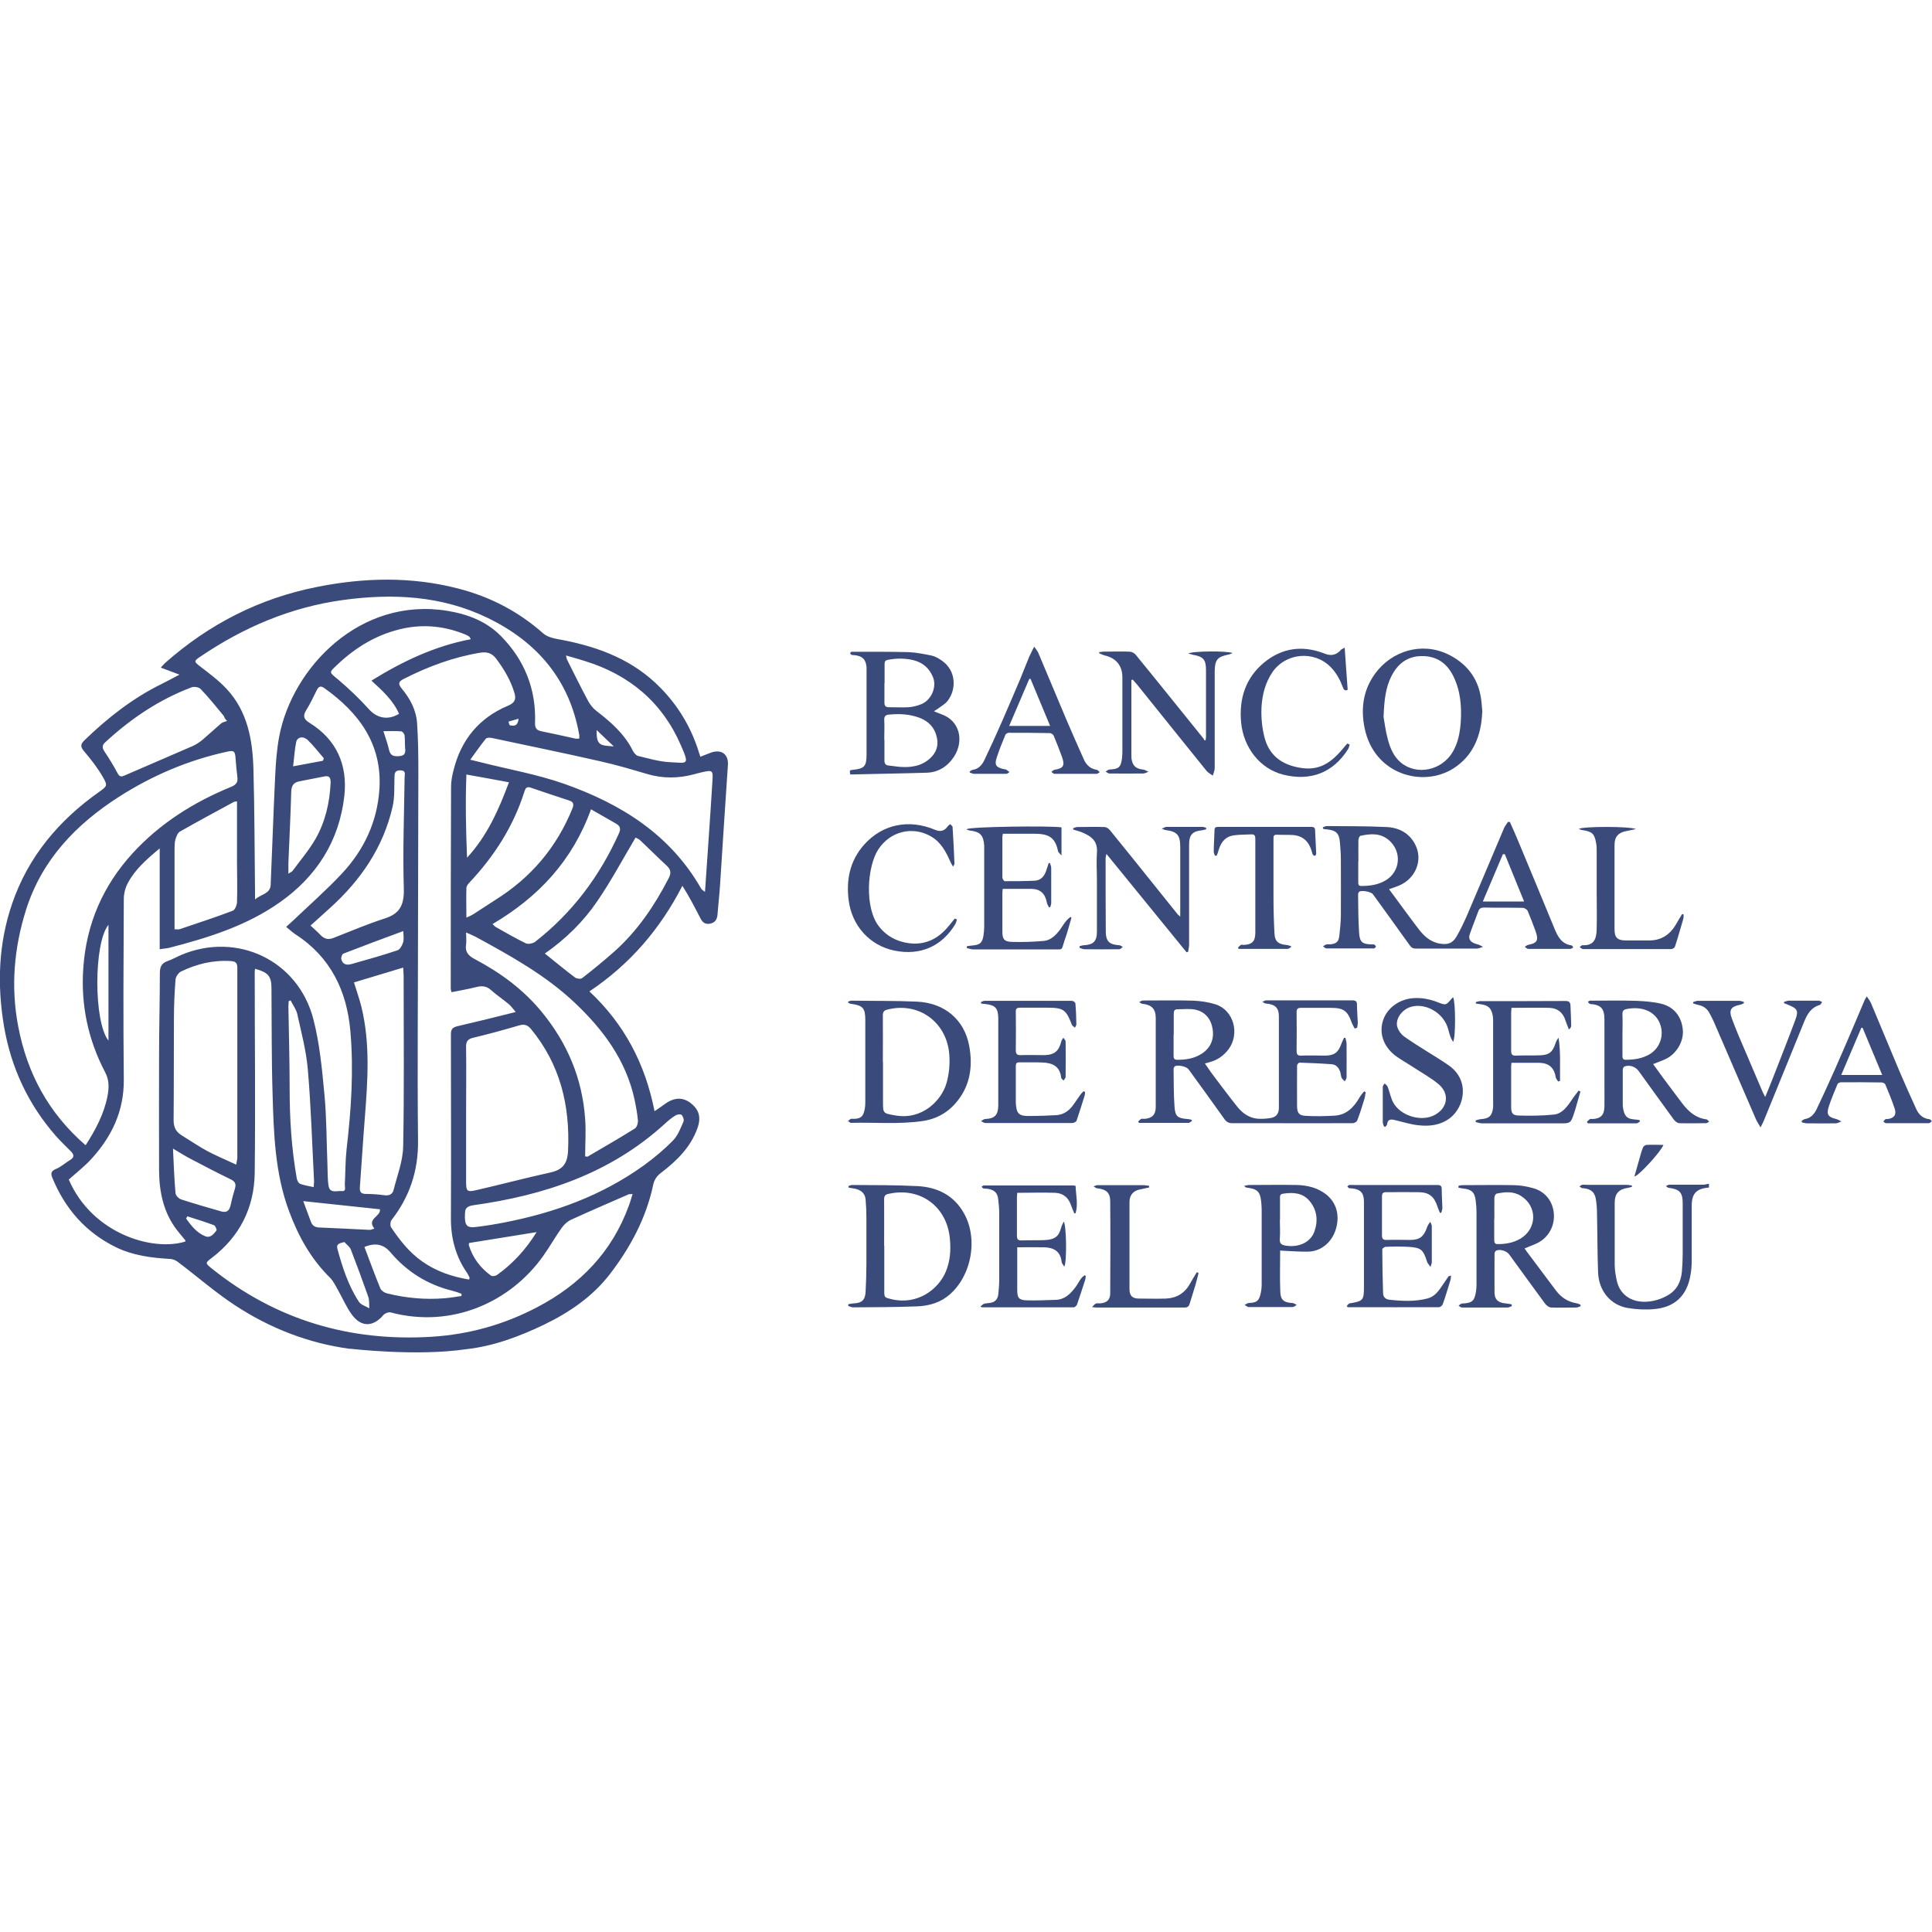
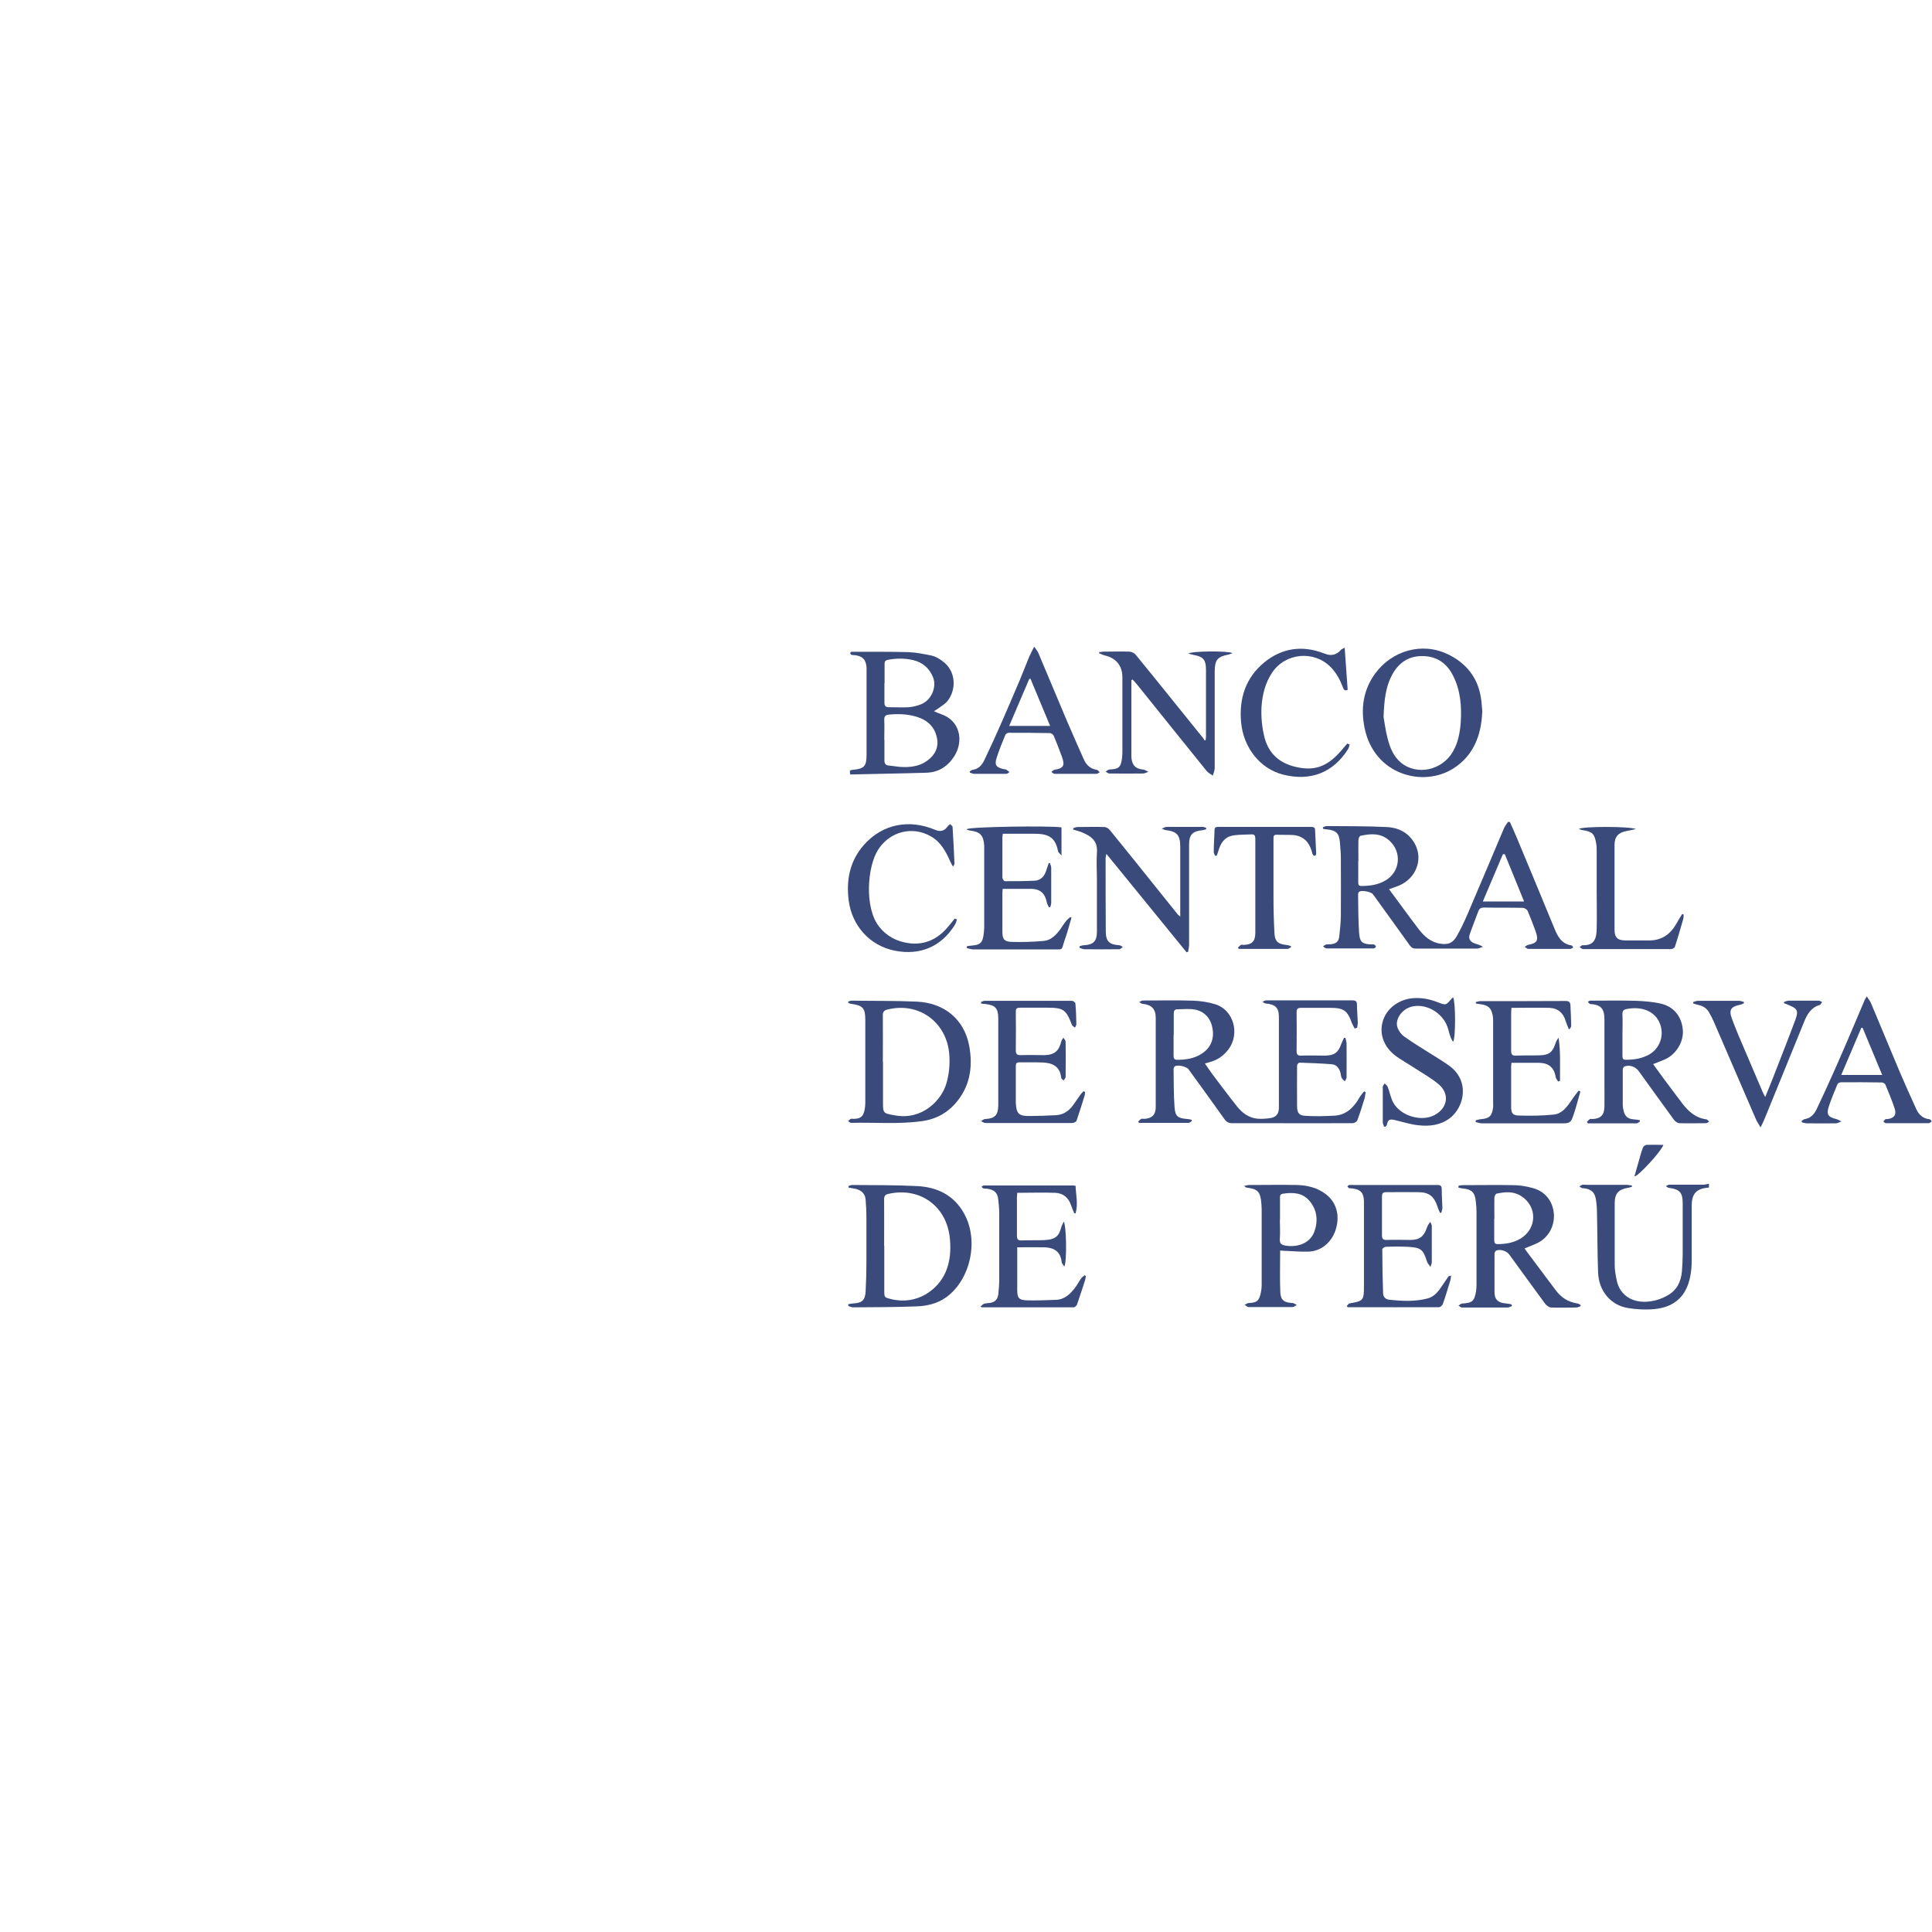
<svg xmlns="http://www.w3.org/2000/svg" width="100" height="100" viewBox="0 0 100 100" fill="none">
  <mask id="mask0_711_7817" style="mask-type:alpha" maskUnits="userSpaceOnUse" x="0" y="0" width="100" height="100">
    <rect width="100" height="100" fill="#D9D9D9" />
  </mask>
  <g mask="url(#mask0_711_7817)">
</g>
  <g clip-path="url(#clip0_711_7817)">
-     <path d="M18.127 69.818C15.966 69.529 13.978 68.752 12.161 67.561C11.13 66.883 10.189 66.056 9.199 65.312C9.092 65.229 8.945 65.172 8.814 65.163C7.832 65.105 6.874 64.99 5.974 64.543C4.419 63.774 3.364 62.551 2.709 60.963C2.611 60.723 2.652 60.608 2.906 60.5C3.167 60.393 3.388 60.186 3.634 60.037C3.855 59.905 3.838 59.764 3.675 59.599C3.421 59.343 3.159 59.095 2.914 58.822C1.465 57.176 0.573 55.267 0.205 53.109C-0.155 50.951 -0.081 48.818 0.639 46.742C1.473 44.328 3.045 42.468 5.107 41.005C5.549 40.69 5.59 40.674 5.311 40.194C5.041 39.731 4.706 39.301 4.354 38.888C4.158 38.657 4.158 38.524 4.37 38.318C5.573 37.152 6.883 36.127 8.388 35.391C8.658 35.258 8.912 35.118 9.289 34.919C8.912 34.779 8.642 34.68 8.323 34.556C8.413 34.456 8.47 34.382 8.544 34.316C10.827 32.298 13.438 30.967 16.408 30.38C18.847 29.892 21.293 29.835 23.716 30.463C25.36 30.885 26.834 31.645 28.118 32.786C28.372 33.01 28.797 33.067 29.149 33.133C31.056 33.506 32.807 34.184 34.19 35.606C35.14 36.573 35.802 37.706 36.195 39.004C36.212 39.045 36.228 39.095 36.252 39.169C36.449 39.095 36.637 39.012 36.825 38.946C37.357 38.772 37.717 39.053 37.676 39.607C37.537 41.649 37.406 43.683 37.275 45.725C37.243 46.271 37.177 46.809 37.136 47.354C37.112 47.602 37.005 47.759 36.752 47.809C36.482 47.859 36.351 47.726 36.244 47.511C35.958 46.957 35.672 46.404 35.32 45.849C34.166 48.098 32.595 49.917 30.508 51.315C32.325 53.018 33.397 55.068 33.879 57.516C34.1 57.367 34.256 57.259 34.403 57.152C34.886 56.796 35.328 56.78 35.737 57.086C36.187 57.433 36.302 57.83 36.097 58.4C35.745 59.384 35.025 60.087 34.223 60.699C33.994 60.872 33.863 61.062 33.806 61.343C33.438 63.055 32.636 64.552 31.58 65.932C30.672 67.115 29.477 67.925 28.167 68.561C26.891 69.173 25.557 69.678 24.125 69.835C21.555 70.215 18.127 69.81 18.127 69.81V69.818ZM8.274 43.907C7.595 44.469 7.005 44.99 6.629 45.684C6.49 45.932 6.408 46.246 6.408 46.536C6.392 49.645 6.375 52.753 6.408 55.87C6.424 57.516 5.778 58.847 4.706 60.012C4.354 60.393 3.945 60.707 3.56 61.054C4.771 63.857 7.897 64.791 9.591 64.262C9.591 64.237 9.599 64.204 9.591 64.196C9.452 64.022 9.297 63.849 9.158 63.667C8.454 62.749 8.241 61.682 8.233 60.566C8.225 58.607 8.233 56.647 8.233 54.688C8.233 53.249 8.274 51.811 8.274 50.372C8.274 50.041 8.364 49.851 8.675 49.744C8.92 49.661 9.158 49.52 9.395 49.421C12.284 48.214 15.434 49.711 16.22 52.753C16.547 54.018 16.67 55.349 16.793 56.656C16.907 57.855 16.899 59.07 16.948 60.285C16.965 60.649 16.948 61.013 17.005 61.368C17.063 61.79 17.439 61.625 17.685 61.649C17.938 61.682 17.84 61.443 17.848 61.302C17.881 60.699 17.873 60.087 17.938 59.492C18.176 57.458 18.315 55.416 18.135 53.373C17.955 51.29 17.112 49.537 15.295 48.363C15.131 48.255 14.984 48.115 14.812 47.974C14.943 47.859 15.033 47.776 15.123 47.693C15.982 46.875 16.866 46.098 17.676 45.238C18.838 44.006 19.534 42.526 19.64 40.823C19.779 38.508 18.577 36.887 16.784 35.614C16.588 35.473 16.49 35.539 16.392 35.73C16.22 36.077 16.056 36.432 15.851 36.755C15.663 37.061 15.721 37.226 16.023 37.416C17.423 38.276 17.996 39.599 17.824 41.186C17.562 43.526 16.392 45.362 14.477 46.709C12.75 47.925 10.778 48.537 8.765 49.057C8.626 49.09 8.47 49.099 8.266 49.132V43.931L8.274 43.907ZM23.372 51.356C23.347 51.265 23.331 51.224 23.331 51.174C23.331 47.685 23.331 44.204 23.347 40.715C23.347 40.426 23.405 40.136 23.478 39.855C23.871 38.284 24.796 37.16 26.285 36.532C26.637 36.383 26.735 36.209 26.621 35.845C26.424 35.2 26.089 34.638 25.688 34.101C25.451 33.787 25.189 33.729 24.837 33.787C23.446 34.018 22.145 34.506 20.892 35.143C20.614 35.283 20.606 35.407 20.786 35.63C21.22 36.151 21.539 36.738 21.588 37.425C21.645 38.268 21.654 39.111 21.654 39.955C21.654 42.509 21.637 45.064 21.637 47.619C21.637 51.43 21.596 55.242 21.637 59.053C21.654 60.599 21.203 61.947 20.262 63.154C20.197 63.237 20.189 63.435 20.238 63.518C20.68 64.179 21.171 64.808 21.834 65.279C22.578 65.808 23.396 66.081 24.28 66.23C24.297 66.172 24.313 66.147 24.305 66.131C24.272 66.056 24.231 65.974 24.19 65.907C23.593 65.056 23.339 64.113 23.339 63.08C23.356 59.897 23.339 56.714 23.339 53.53C23.339 53.241 23.454 53.167 23.707 53.109C24.673 52.886 25.639 52.646 26.694 52.381C26.531 52.191 26.441 52.059 26.326 51.968C26.032 51.72 25.704 51.505 25.418 51.248C25.18 51.033 24.943 51.017 24.649 51.091C24.231 51.199 23.806 51.265 23.372 51.356ZM4.444 59.26C4.951 58.466 5.385 57.656 5.565 56.73C5.647 56.3 5.655 55.903 5.442 55.498C4.55 53.803 4.174 51.984 4.313 50.074C4.477 47.809 5.328 45.849 6.858 44.171C8.29 42.608 10.033 41.517 11.973 40.723C12.235 40.616 12.325 40.475 12.284 40.203C12.243 39.888 12.218 39.574 12.194 39.268C12.169 38.871 12.112 38.822 11.727 38.913C9.73 39.351 7.873 40.145 6.154 41.244C3.937 42.666 2.169 44.502 1.351 47.081C0.729 49.049 0.549 51.067 0.942 53.125C1.408 55.573 2.521 57.615 4.419 59.268L4.444 59.26ZM13.2 50.149C13.192 50.223 13.184 50.273 13.184 50.322C13.184 53.787 13.225 57.243 13.184 60.707C13.159 62.509 12.415 63.998 10.966 65.105C10.622 65.37 10.614 65.37 10.942 65.643C14.28 68.322 18.102 69.454 22.357 69.19C24.288 69.066 26.089 68.561 27.807 67.66C30.033 66.494 31.67 64.808 32.545 62.418C32.619 62.228 32.668 62.03 32.742 61.806C32.619 61.806 32.578 61.806 32.545 61.815C31.547 62.253 30.541 62.683 29.55 63.138C29.37 63.22 29.19 63.386 29.076 63.551C28.74 64.022 28.454 64.527 28.118 65.006C26.416 67.404 23.388 68.768 20.23 67.933C20.115 67.9 19.927 67.974 19.845 68.065C19.321 68.685 18.699 68.71 18.216 68.049C17.93 67.66 17.742 67.214 17.505 66.792C17.374 66.561 17.259 66.312 17.079 66.131C16.097 65.163 15.442 63.989 14.968 62.708C14.231 60.74 14.166 58.665 14.108 56.598C14.051 54.787 14.068 52.968 14.051 51.149C14.051 50.529 13.879 50.331 13.216 50.149H13.2ZM13.2 46.552C13.536 46.271 13.994 46.263 14.01 45.792C14.092 43.948 14.149 42.096 14.239 40.244C14.272 39.533 14.321 38.814 14.452 38.119C15.123 34.572 18.626 30.868 23.176 31.62C24.223 31.794 25.189 32.166 25.933 32.927C27.145 34.159 27.758 35.672 27.693 37.416C27.685 37.706 27.791 37.805 28.045 37.855C28.626 37.97 29.198 38.102 29.771 38.227C29.837 38.243 29.902 38.227 29.984 38.227C29.984 38.144 29.984 38.102 29.984 38.053C29.485 35.192 27.807 33.233 25.262 31.993C22.873 30.827 20.328 30.703 17.742 31.058C15.041 31.43 12.603 32.472 10.361 33.993C10.025 34.217 10.041 34.25 10.352 34.489C10.827 34.853 11.318 35.217 11.727 35.655C12.816 36.821 13.077 38.301 13.118 39.822C13.176 41.931 13.176 44.031 13.2 46.139C13.2 46.238 13.2 46.346 13.2 46.544V46.552ZM24.125 57.689C24.125 58.838 24.125 59.988 24.125 61.137C24.125 61.658 24.166 61.716 24.657 61.6C25.933 61.31 27.194 60.971 28.478 60.69C29.117 60.55 29.37 60.244 29.403 59.558C29.509 57.218 28.994 55.101 27.488 53.266C27.308 53.051 27.136 52.993 26.866 53.076C26.081 53.307 25.295 53.522 24.501 53.712C24.207 53.778 24.117 53.911 24.125 54.2C24.141 55.358 24.125 56.523 24.125 57.681V57.689ZM12.226 60.285C12.251 60.103 12.284 60.012 12.284 59.922C12.284 56.647 12.284 53.365 12.284 50.091C12.284 49.843 12.194 49.76 11.948 49.744C11.032 49.686 10.181 49.892 9.362 50.289C9.231 50.355 9.1 50.554 9.084 50.703C9.035 51.381 9.002 52.05 9.002 52.728C8.994 54.481 9.002 56.234 8.986 57.987C8.986 58.367 9.125 58.599 9.428 58.781C9.861 59.045 10.279 59.334 10.721 59.574C11.187 59.822 11.686 60.029 12.218 60.277L12.226 60.285ZM24.354 39.326C24.608 39.392 24.739 39.417 24.861 39.45C26.318 39.822 27.807 40.078 29.215 40.575C32.136 41.608 34.69 43.187 36.293 45.998C36.326 46.056 36.408 46.098 36.49 46.164C36.621 44.221 36.76 42.336 36.874 40.442C36.915 39.855 36.883 39.847 36.302 39.979C36.171 40.012 36.048 40.037 35.917 40.078C35.107 40.294 34.305 40.302 33.495 40.062C32.685 39.822 31.875 39.583 31.056 39.401C29.207 38.979 27.341 38.599 25.483 38.202C25.377 38.177 25.205 38.169 25.148 38.235C24.878 38.566 24.632 38.921 24.338 39.326H24.354ZM30.287 59.855C30.352 59.855 30.393 59.88 30.418 59.864C31.236 59.384 32.063 58.913 32.865 58.408C32.963 58.342 33.028 58.136 33.02 58.003C32.987 57.648 32.922 57.284 32.848 56.928C32.406 54.878 31.22 53.291 29.739 51.893C28.233 50.471 26.433 49.479 24.632 48.495C24.493 48.421 24.346 48.363 24.125 48.264C24.125 48.52 24.149 48.702 24.125 48.876C24.059 49.272 24.239 49.471 24.591 49.653C25.901 50.347 27.079 51.207 28.037 52.373C29.37 53.993 30.14 55.829 30.287 57.912C30.336 58.557 30.287 59.21 30.287 59.855ZM18.323 50.852C18.462 51.315 18.609 51.712 18.707 52.117C19.166 54.002 19.035 55.903 18.887 57.813C18.789 59.029 18.716 60.244 18.626 61.459C18.609 61.716 18.707 61.798 18.953 61.798C19.264 61.798 19.583 61.823 19.886 61.864C20.123 61.898 20.311 61.831 20.369 61.6C20.557 60.856 20.852 60.103 20.868 59.351C20.925 56.399 20.892 53.448 20.892 50.504C20.892 50.38 20.876 50.248 20.868 50.083C20 50.347 19.174 50.595 18.315 50.852H18.323ZM28.2 49.355C28.765 49.802 29.256 50.215 29.763 50.595C29.845 50.661 30.058 50.686 30.131 50.628C30.704 50.182 31.261 49.727 31.801 49.248C32.996 48.181 33.879 46.875 34.608 45.461C34.739 45.213 34.739 45.023 34.518 44.816C34.051 44.386 33.601 43.931 33.135 43.493C33.045 43.41 32.922 43.369 32.897 43.353C32.226 44.485 31.629 45.602 30.917 46.643C30.197 47.702 29.28 48.603 28.2 49.355ZM12.275 41.476C12.177 41.492 12.128 41.492 12.087 41.517C11.154 42.022 10.221 42.526 9.305 43.047C9.19 43.113 9.125 43.311 9.076 43.46C9.035 43.609 9.043 43.774 9.035 43.931C9.035 45.312 9.035 46.701 9.035 48.098C9.149 48.098 9.223 48.115 9.289 48.098C10.213 47.784 11.138 47.487 12.046 47.139C12.161 47.098 12.259 46.858 12.267 46.701C12.292 45.998 12.267 45.296 12.267 44.593C12.267 43.568 12.267 42.542 12.267 41.468L12.275 41.476ZM24.125 47.503C24.305 47.42 24.411 47.379 24.509 47.313C24.886 47.073 25.254 46.825 25.631 46.585C27.472 45.436 28.806 43.873 29.624 41.856C29.722 41.616 29.681 41.501 29.436 41.426C28.773 41.211 28.11 40.988 27.456 40.765C27.235 40.69 27.185 40.839 27.136 40.996C26.564 42.79 25.573 44.328 24.288 45.692C24.215 45.767 24.141 45.874 24.141 45.965C24.125 46.445 24.141 46.924 24.141 47.503H24.125ZM11.752 37.317L11.637 37.185C11.621 37.143 11.604 37.094 11.58 37.053C11.187 36.581 10.811 36.102 10.385 35.663C10.295 35.564 10.033 35.523 9.902 35.581C8.225 36.217 6.768 37.201 5.451 38.417C5.295 38.557 5.271 38.69 5.401 38.888C5.647 39.252 5.884 39.64 6.089 40.029C6.195 40.219 6.285 40.211 6.457 40.136C7.636 39.624 8.814 39.12 9.992 38.607C10.172 38.524 10.344 38.408 10.5 38.276C10.819 38.003 11.13 37.714 11.449 37.441C11.531 37.375 11.653 37.358 11.752 37.317ZM25.491 47.825C25.565 47.892 25.606 47.95 25.663 47.983C26.179 48.272 26.686 48.57 27.218 48.826C27.341 48.884 27.578 48.834 27.693 48.752C29.624 47.247 31.048 45.345 32.046 43.113C32.145 42.881 32.087 42.749 31.891 42.633C31.474 42.394 31.056 42.154 30.59 41.889C29.64 44.535 27.873 46.428 25.5 47.825H25.491ZM16.073 47.908C16.269 48.09 16.424 48.222 16.564 48.371C16.768 48.594 16.981 48.661 17.267 48.545C18.151 48.198 19.027 47.825 19.927 47.536C20.721 47.28 20.925 46.809 20.901 45.982C20.843 44.072 20.917 42.162 20.942 40.252C20.942 40.078 21.032 39.88 20.721 39.872C20.434 39.872 20.418 40.029 20.418 40.244C20.401 40.748 20.434 41.269 20.32 41.757C19.837 43.865 18.667 45.568 17.079 46.999C16.752 47.296 16.424 47.594 16.073 47.908ZM29.297 33.927C29.329 34.068 29.329 34.101 29.346 34.134C29.706 34.853 30.066 35.581 30.442 36.284C30.549 36.474 30.696 36.664 30.868 36.796C31.621 37.375 32.325 37.987 32.758 38.863C32.816 38.971 32.922 39.103 33.028 39.128C33.577 39.26 34.125 39.425 34.681 39.45C35.581 39.492 35.704 39.632 35.246 38.582C34.28 36.35 32.578 34.928 30.279 34.217C29.976 34.117 29.665 34.035 29.297 33.927ZM24.068 62.774C24.035 63.452 24.149 63.576 24.698 63.501C25.164 63.444 25.622 63.369 26.089 63.278C28.699 62.774 31.163 61.881 33.339 60.31C33.871 59.922 34.387 59.492 34.845 59.02C35.09 58.764 35.23 58.392 35.377 58.053C35.418 57.962 35.352 57.78 35.279 57.706C35.221 57.656 35.041 57.681 34.96 57.739C34.763 57.855 34.591 58.003 34.419 58.16C31.596 60.74 28.167 61.873 24.485 62.385C24.133 62.435 24.068 62.6 24.076 62.774H24.068ZM19.231 35.225C20.86 34.217 22.513 33.439 24.37 33.084C24.305 32.976 24.297 32.952 24.28 32.943C24.215 32.91 24.158 32.869 24.092 32.844C23.061 32.422 21.997 32.298 20.909 32.522C19.559 32.803 18.429 33.481 17.439 34.423C17.014 34.828 17.03 34.779 17.496 35.167C18.061 35.647 18.601 36.16 19.1 36.714C19.509 37.168 20.074 37.3 20.655 36.945C20.352 36.259 19.812 35.763 19.231 35.234V35.225ZM16.236 61.443C16.244 61.269 16.261 61.17 16.253 61.079C16.154 59.169 16.097 57.259 15.933 55.358C15.851 54.39 15.598 53.439 15.385 52.48C15.328 52.232 15.156 52.017 15.041 51.778L14.943 51.819C14.943 51.91 14.927 52.001 14.927 52.092C14.951 53.522 14.992 54.944 14.992 56.374C14.992 57.929 15.091 59.467 15.361 60.996C15.377 61.096 15.451 61.236 15.524 61.269C15.729 61.352 15.958 61.385 16.228 61.443H16.236ZM14.927 45.221C15.05 45.139 15.107 45.122 15.14 45.081C15.541 44.535 15.982 44.022 16.318 43.444C16.834 42.551 17.063 41.559 17.112 40.533C17.12 40.31 17.079 40.128 16.801 40.186C16.367 40.269 15.925 40.36 15.492 40.442C15.197 40.5 15.082 40.666 15.074 40.98C15.041 42.212 14.976 43.444 14.927 44.675C14.927 44.841 14.927 44.998 14.927 45.229V45.221ZM8.953 59.442C8.994 60.269 9.018 61.013 9.084 61.757C9.092 61.873 9.248 62.038 9.37 62.079C10.058 62.303 10.745 62.501 11.441 62.7C11.686 62.774 11.858 62.7 11.924 62.427C11.989 62.121 12.071 61.815 12.161 61.517C12.235 61.277 12.161 61.145 11.932 61.038C11.228 60.699 10.541 60.335 9.845 59.971C9.575 59.831 9.313 59.665 8.953 59.45V59.442ZM23.887 67.073V66.966C23.74 66.908 23.577 66.85 23.413 66.809C22.128 66.494 21.064 65.825 20.213 64.824C19.869 64.411 19.436 64.303 18.863 64.543C19.133 65.254 19.395 65.982 19.689 66.693C19.739 66.8 19.886 66.908 20.017 66.941C21.007 67.189 22.005 67.28 23.02 67.197C23.306 67.172 23.601 67.123 23.887 67.081V67.073ZM24.141 40.087C24.084 41.55 24.117 42.964 24.174 44.394C25.213 43.27 25.811 41.922 26.343 40.492C25.598 40.351 24.919 40.227 24.133 40.087H24.141ZM27.775 63.774C26.613 63.964 25.451 64.146 24.28 64.337C24.28 64.37 24.256 64.411 24.264 64.444C24.469 65.105 24.861 65.626 25.41 66.023C25.475 66.073 25.647 66.048 25.729 65.99C26.547 65.403 27.218 64.675 27.775 63.774ZM15.696 62.17C15.827 62.534 15.958 62.881 16.089 63.229C16.163 63.435 16.293 63.526 16.523 63.535C17.39 63.568 18.257 63.617 19.125 63.658C19.198 63.658 19.272 63.626 19.378 63.592C18.961 63.08 19.722 62.972 19.665 62.592C18.356 62.451 17.063 62.319 15.696 62.17ZM5.614 47.867C4.845 48.809 4.845 52.902 5.614 53.861V47.867ZM20.884 48.189C19.804 48.586 18.781 48.967 17.766 49.363C17.701 49.388 17.644 49.562 17.668 49.653C17.734 49.926 17.955 49.967 18.184 49.901C18.978 49.678 19.779 49.454 20.565 49.19C20.704 49.148 20.819 48.933 20.868 48.768C20.917 48.594 20.876 48.388 20.876 48.189H20.884ZM17.824 64.287C17.554 64.353 17.398 64.394 17.464 64.642C17.726 65.602 18.028 66.544 18.577 67.379C18.683 67.544 18.937 67.611 19.117 67.718C19.1 67.52 19.125 67.296 19.059 67.115C18.773 66.296 18.47 65.478 18.159 64.675C18.102 64.527 17.938 64.419 17.824 64.287ZM15.172 39.665C15.761 39.558 16.244 39.467 16.719 39.376C16.735 39.334 16.744 39.285 16.76 39.243C16.482 38.929 16.228 38.59 15.933 38.309C15.688 38.078 15.385 38.144 15.328 38.417C15.254 38.789 15.23 39.177 15.172 39.665ZM19.845 37.846C19.951 38.202 20.066 38.491 20.131 38.789C20.197 39.128 20.393 39.161 20.68 39.136C20.999 39.111 20.991 38.913 20.966 38.681C20.95 38.475 20.966 38.268 20.942 38.069C20.933 37.987 20.835 37.863 20.77 37.855C20.475 37.83 20.18 37.846 19.845 37.846ZM9.698 62.956C9.698 62.956 9.657 63.03 9.632 63.072C9.894 63.435 10.172 63.799 10.606 63.981C10.893 64.105 11.056 63.873 11.203 63.692C11.236 63.658 11.146 63.444 11.081 63.419C10.622 63.245 10.156 63.105 9.698 62.956ZM30.884 37.788C30.86 38.623 31.105 38.582 31.768 38.632C31.449 38.326 31.195 38.094 30.884 37.788ZM26.842 37.201C26.67 37.251 26.49 37.3 26.318 37.35C26.343 37.416 26.359 37.532 26.392 37.54C26.596 37.582 26.801 37.598 26.842 37.201Z" fill="#3A4B7B" />
    <path d="M88.454 61.468C87.808 61.517 87.562 61.773 87.562 62.418C87.562 63.361 87.562 64.303 87.562 65.238C87.562 65.494 87.546 65.759 87.497 66.007C87.317 67.065 86.686 67.668 85.615 67.759C85.164 67.801 84.69 67.776 84.248 67.701C83.372 67.553 82.758 66.825 82.718 65.883C82.677 64.857 82.685 63.832 82.66 62.807C82.66 62.584 82.644 62.352 82.611 62.129C82.562 61.724 82.366 61.542 81.957 61.501C81.932 61.501 81.907 61.501 81.891 61.501C81.842 61.476 81.793 61.443 81.752 61.41C81.801 61.385 81.842 61.335 81.891 61.327C81.973 61.31 82.063 61.327 82.145 61.327C82.824 61.327 83.503 61.327 84.182 61.327C84.281 61.327 84.371 61.352 84.469 61.36C84.469 61.385 84.469 61.41 84.469 61.426C84.395 61.451 84.322 61.476 84.248 61.484C83.79 61.559 83.585 61.773 83.577 62.236C83.577 63.311 83.577 64.386 83.577 65.461C83.577 65.734 83.626 66.007 83.683 66.279C83.831 66.982 84.403 67.404 85.181 67.379C85.582 67.363 85.958 67.255 86.318 67.048C86.801 66.775 87.006 66.337 87.055 65.817C87.079 65.511 87.096 65.205 87.096 64.899C87.096 64.022 87.096 63.146 87.096 62.27C87.096 61.724 86.932 61.55 86.384 61.484C86.326 61.484 86.277 61.426 86.228 61.393C86.285 61.368 86.343 61.319 86.4 61.319C86.989 61.319 87.57 61.319 88.159 61.319C88.258 61.319 88.356 61.286 88.454 61.269V61.459V61.468Z" fill="#3A4B7B" />
    <path d="M70.123 53.249C70.074 53.15 70.017 53.059 69.976 52.96C69.747 52.307 69.55 52.166 68.863 52.166C68.356 52.166 67.848 52.166 67.341 52.166C67.169 52.166 67.112 52.216 67.112 52.398C67.12 53.067 67.12 53.729 67.112 54.398C67.112 54.589 67.169 54.647 67.357 54.638C67.766 54.622 68.184 54.638 68.601 54.638C69.068 54.63 69.272 54.473 69.428 54.026C69.469 53.919 69.518 53.82 69.567 53.721C69.591 53.721 69.616 53.721 69.64 53.721C69.657 53.82 69.698 53.919 69.698 54.026C69.698 54.605 69.706 55.184 69.698 55.763C69.698 55.829 69.64 55.903 69.608 55.969C69.55 55.911 69.477 55.862 69.444 55.788C69.403 55.705 69.403 55.606 69.379 55.515C69.313 55.291 69.182 55.109 68.937 55.085C68.38 55.043 67.816 55.019 67.259 55.002C67.218 55.002 67.136 55.093 67.136 55.151C67.136 55.854 67.128 56.565 67.136 57.267C67.144 57.615 67.243 57.739 67.578 57.755C68.077 57.788 68.577 57.772 69.068 57.747C69.689 57.714 70.074 57.317 70.369 56.804C70.434 56.689 70.524 56.59 70.606 56.49C70.631 56.507 70.655 56.515 70.688 56.532C70.663 56.647 70.655 56.771 70.622 56.879C70.508 57.251 70.393 57.623 70.254 57.987C70.23 58.061 70.099 58.136 70.017 58.136C68.462 58.144 66.907 58.136 65.352 58.136C64.829 58.136 64.305 58.136 63.781 58.136C63.601 58.136 63.487 58.078 63.38 57.929C62.766 57.061 62.136 56.201 61.514 55.341C61.408 55.2 60.958 55.101 60.811 55.192C60.778 55.217 60.745 55.283 60.745 55.325C60.753 55.978 60.745 56.639 60.794 57.292C60.827 57.788 60.958 57.879 61.457 57.921C61.531 57.921 61.604 57.945 61.678 57.962L61.694 58.02C61.637 58.053 61.58 58.119 61.523 58.119C60.663 58.119 59.804 58.119 58.953 58.119C58.937 58.094 58.928 58.078 58.912 58.053C58.961 58.003 59.01 57.945 59.076 57.912C59.108 57.896 59.166 57.912 59.215 57.912C59.616 57.896 59.821 57.706 59.821 57.3C59.821 56.532 59.821 55.763 59.821 54.994C59.821 54.225 59.821 53.456 59.821 52.687C59.821 52.224 59.608 52.009 59.149 51.959C59.084 51.959 59.027 51.902 58.961 51.868C59.027 51.844 59.084 51.786 59.149 51.786C60.025 51.786 60.901 51.769 61.768 51.794C62.153 51.811 62.545 51.868 62.914 51.984C63.855 52.282 64.19 53.506 63.585 54.316C63.339 54.638 63.028 54.861 62.636 54.969C62.554 54.994 62.472 55.019 62.365 55.043C62.505 55.242 62.619 55.424 62.75 55.597C63.176 56.16 63.593 56.722 64.035 57.276C64.305 57.615 64.649 57.863 65.091 57.904C65.311 57.921 65.541 57.904 65.761 57.871C66.056 57.821 66.195 57.648 66.195 57.342C66.195 55.763 66.195 54.192 66.195 52.613C66.195 52.158 65.999 51.984 65.524 51.943C65.459 51.943 65.401 51.885 65.344 51.852C65.41 51.827 65.475 51.778 65.541 51.778C67.022 51.778 68.511 51.778 69.992 51.778C70.189 51.778 70.238 51.836 70.238 52.026C70.238 52.331 70.27 52.637 70.279 52.935C70.279 53.026 70.254 53.109 70.246 53.2C70.213 53.2 70.18 53.216 70.148 53.224L70.123 53.249ZM60.745 53.547C60.745 53.911 60.745 54.283 60.745 54.647C60.745 54.754 60.761 54.845 60.901 54.853C61.359 54.861 61.809 54.795 62.202 54.539C62.66 54.241 62.848 53.795 62.766 53.266C62.685 52.745 62.382 52.365 61.858 52.257C61.563 52.199 61.244 52.241 60.942 52.241C60.786 52.241 60.753 52.331 60.753 52.472C60.753 52.836 60.753 53.191 60.753 53.555L60.745 53.547Z" fill="#3A4B7B" />
    <path d="M78.175 42.6C78.29 42.865 78.421 43.138 78.527 43.402C79.174 44.948 79.812 46.494 80.45 48.041C80.622 48.462 80.818 48.859 81.342 48.934C81.375 48.934 81.407 49.008 81.432 49.041C81.383 49.066 81.334 49.115 81.277 49.115C80.949 49.115 80.622 49.115 80.295 49.115C79.894 49.115 79.501 49.115 79.1 49.115C79.043 49.115 78.985 49.049 78.92 49.008C78.977 48.975 79.026 48.925 79.084 48.909C79.566 48.818 79.648 48.677 79.484 48.206C79.353 47.85 79.223 47.503 79.075 47.156C79.043 47.073 78.903 46.99 78.822 46.99C78.151 46.974 77.48 46.99 76.808 46.974C76.661 46.974 76.571 47.024 76.522 47.156C76.375 47.561 76.211 47.958 76.072 48.363C75.982 48.627 76.129 48.793 76.465 48.876C76.571 48.9 76.661 48.958 76.759 49.008C76.653 49.041 76.547 49.099 76.432 49.099C75.385 49.099 74.337 49.099 73.29 49.099C73.142 49.099 73.061 49.057 72.971 48.934C72.34 48.049 71.702 47.172 71.064 46.288C70.966 46.156 70.483 46.065 70.352 46.156C70.319 46.18 70.295 46.246 70.295 46.296C70.303 46.949 70.303 47.594 70.344 48.247C70.376 48.768 70.499 48.867 71.007 48.884C71.047 48.884 71.088 48.876 71.121 48.884C71.162 48.909 71.203 48.95 71.219 48.991C71.219 49.016 71.17 49.066 71.138 49.082C71.113 49.099 71.08 49.09 71.047 49.09C70.254 49.09 69.452 49.09 68.658 49.09C68.601 49.09 68.535 49.024 68.478 48.983C68.535 48.95 68.593 48.9 68.65 48.884C68.723 48.867 68.805 48.884 68.879 48.876C69.165 48.843 69.288 48.743 69.321 48.454C69.362 48.115 69.394 47.768 69.403 47.429C69.411 46.453 69.403 45.469 69.403 44.485C69.403 44.188 69.378 43.89 69.353 43.592C69.313 43.129 69.157 42.981 68.699 42.931C68.625 42.931 68.552 42.914 68.478 42.898C68.478 42.873 68.478 42.848 68.47 42.824C68.535 42.799 68.609 42.757 68.674 42.757C69.705 42.766 70.737 42.757 71.759 42.807C72.389 42.832 72.93 43.105 73.241 43.692C73.674 44.502 73.281 45.477 72.406 45.841C72.25 45.907 72.087 45.957 71.898 46.023C71.98 46.139 72.038 46.222 72.103 46.304C72.545 46.9 72.979 47.503 73.429 48.09C73.715 48.462 74.051 48.768 74.542 48.843C74.934 48.909 75.188 48.826 75.393 48.471C75.597 48.115 75.769 47.751 75.933 47.379C76.579 45.874 77.21 44.37 77.848 42.865C77.897 42.749 77.987 42.65 78.052 42.542C78.085 42.542 78.118 42.542 78.159 42.551L78.175 42.6ZM70.303 44.568C70.303 44.932 70.303 45.287 70.303 45.651C70.303 45.759 70.303 45.858 70.458 45.858C70.9 45.858 71.334 45.8 71.719 45.568C72.48 45.114 72.57 44.105 71.915 43.51C71.465 43.105 70.949 43.146 70.417 43.262C70.368 43.27 70.311 43.41 70.311 43.485C70.303 43.849 70.311 44.204 70.311 44.568H70.303ZM78.887 46.66C78.543 45.825 78.216 45.023 77.889 44.212C77.856 44.212 77.823 44.212 77.79 44.212C77.447 45.014 77.103 45.825 76.751 46.66H78.887Z" fill="#3A4B7B" />
    <path d="M48.339 36.813C48.511 36.887 48.609 36.928 48.708 36.962C49.69 37.292 49.902 38.35 49.387 39.153C49.051 39.673 48.568 39.979 47.955 39.996C46.637 40.037 45.32 40.054 44.01 40.087C43.969 39.872 43.977 39.864 44.133 39.847C44.739 39.789 44.853 39.665 44.853 39.053C44.853 37.631 44.853 36.201 44.853 34.779C44.853 34.704 44.853 34.622 44.853 34.547C44.82 34.134 44.648 33.96 44.239 33.911C44.174 33.911 44.117 33.911 44.059 33.886C44.035 33.878 44.01 33.828 44.01 33.795C44.01 33.778 44.043 33.745 44.068 33.737C44.1 33.729 44.141 33.737 44.182 33.737C45.123 33.737 46.072 33.729 47.014 33.754C47.423 33.77 47.832 33.853 48.233 33.935C48.413 33.977 48.593 34.084 48.748 34.192C49.526 34.729 49.493 35.721 49.043 36.284C48.928 36.432 48.748 36.532 48.593 36.647C48.527 36.697 48.462 36.738 48.339 36.813ZM45.778 38.284C45.778 38.648 45.778 39.004 45.778 39.367C45.778 39.525 45.843 39.615 46.007 39.624C46.187 39.64 46.359 39.673 46.539 39.69C47.136 39.74 47.709 39.665 48.167 39.227C48.446 38.962 48.577 38.623 48.503 38.227C48.405 37.697 48.094 37.342 47.594 37.152C47.087 36.962 46.563 36.937 46.032 36.986C45.811 37.003 45.761 37.086 45.77 37.292C45.786 37.623 45.77 37.945 45.77 38.276L45.778 38.284ZM45.778 35.366C45.778 35.705 45.778 36.035 45.778 36.374C45.778 36.532 45.843 36.606 45.999 36.606C46.343 36.606 46.686 36.623 47.03 36.606C47.251 36.59 47.48 36.532 47.684 36.449C48.2 36.242 48.495 35.572 48.298 35.068C48.11 34.589 47.766 34.291 47.267 34.167C46.842 34.068 46.4 34.068 45.966 34.151C45.827 34.175 45.786 34.233 45.786 34.365C45.786 34.704 45.786 35.035 45.786 35.374L45.778 35.366Z" fill="#3A4B7B" />
    <path d="M43.904 61.393C43.97 61.377 44.035 61.335 44.101 61.335C45.23 61.343 46.367 61.335 47.497 61.393C48.52 61.451 49.379 61.864 49.903 62.815C50.672 64.196 50.246 66.213 48.986 67.139C48.52 67.478 47.971 67.602 47.423 67.619C46.335 67.66 45.238 67.66 44.15 67.668C44.068 67.668 43.986 67.619 43.904 67.594C43.904 67.561 43.904 67.536 43.913 67.503C44.002 67.487 44.101 67.47 44.191 67.462C44.616 67.445 44.78 67.288 44.804 66.858C44.829 66.37 44.845 65.891 44.845 65.403C44.845 64.601 44.845 63.807 44.845 63.005C44.845 62.7 44.829 62.394 44.804 62.088C44.78 61.757 44.543 61.559 44.15 61.509C44.076 61.501 43.994 61.484 43.921 61.468C43.921 61.443 43.921 61.418 43.921 61.393H43.904ZM45.77 64.477C45.77 65.246 45.77 66.015 45.77 66.784C45.77 67.164 45.77 67.156 46.147 67.247C47.48 67.561 48.561 66.751 48.953 65.825C49.182 65.279 49.223 64.709 49.166 64.121C49.019 62.443 47.62 61.418 45.975 61.798C45.819 61.831 45.762 61.906 45.762 62.071C45.77 62.881 45.762 63.683 45.762 64.494L45.77 64.477Z" fill="#3A4B7B" />
    <path d="M43.888 51.844C43.953 51.827 44.019 51.794 44.084 51.794C45.205 51.811 46.334 51.794 47.456 51.844C48.896 51.91 49.911 52.778 50.164 54.126C50.352 55.134 50.238 56.11 49.583 56.953C49.109 57.565 48.495 57.921 47.734 58.028C46.506 58.202 45.271 58.086 44.043 58.119C43.994 58.119 43.945 58.053 43.896 58.02C43.945 57.987 43.986 57.937 44.043 57.912C44.084 57.896 44.133 57.912 44.182 57.912C44.55 57.904 44.681 57.797 44.755 57.425C44.78 57.3 44.788 57.176 44.788 57.053C44.788 55.63 44.788 54.217 44.788 52.794C44.788 52.183 44.665 52.042 44.059 51.959C44.002 51.959 43.953 51.926 43.904 51.902V51.836L43.888 51.844ZM45.704 54.969C45.704 55.647 45.704 56.333 45.704 57.011C45.704 57.631 45.704 57.623 46.318 57.73C47.734 57.995 48.74 56.953 48.994 56.052C49.133 55.556 49.174 55.06 49.133 54.547C48.986 52.886 47.537 51.844 45.925 52.257C45.762 52.298 45.696 52.373 45.696 52.547C45.704 53.357 45.696 54.159 45.696 54.969H45.704Z" fill="#3A4B7B" />
    <path d="M82.144 58.061C82.194 58.012 82.243 57.954 82.3 57.921C82.325 57.904 82.374 57.921 82.415 57.921C82.848 57.904 83.037 57.722 83.045 57.276C83.053 56.879 83.045 56.474 83.045 56.077C83.045 55.019 83.045 53.96 83.045 52.902C83.045 52.794 83.045 52.679 83.037 52.571C82.996 52.199 82.848 52.05 82.48 51.984C82.423 51.976 82.349 51.984 82.292 51.959C82.251 51.943 82.218 51.893 82.186 51.86C82.218 51.836 82.251 51.802 82.292 51.794C82.325 51.786 82.365 51.794 82.406 51.794C83.167 51.794 83.92 51.778 84.681 51.802C85.115 51.819 85.557 51.852 85.974 51.951C86.645 52.108 87.046 52.621 87.104 53.315C87.153 53.919 86.76 54.572 86.187 54.828C85.991 54.919 85.786 54.986 85.565 55.077C85.745 55.325 85.909 55.556 86.081 55.788C86.416 56.234 86.744 56.68 87.079 57.119C87.398 57.532 87.766 57.863 88.315 57.937C88.372 57.937 88.413 58.012 88.47 58.053C88.413 58.086 88.356 58.136 88.307 58.136C87.848 58.136 87.382 58.152 86.924 58.136C86.817 58.136 86.686 58.028 86.621 57.929C86.015 57.102 85.418 56.267 84.82 55.44C84.649 55.209 84.354 55.101 84.084 55.2C84.043 55.217 83.994 55.3 83.994 55.358C83.994 55.969 83.994 56.581 83.994 57.193C83.994 57.3 84.019 57.408 84.043 57.516C84.117 57.797 84.264 57.912 84.559 57.937C84.665 57.945 84.763 57.962 84.87 57.978C84.87 58.003 84.878 58.02 84.886 58.045C84.829 58.078 84.771 58.144 84.714 58.144C83.871 58.144 83.028 58.144 82.186 58.144C82.169 58.119 82.161 58.102 82.144 58.078V58.061ZM83.978 53.547C83.978 53.919 83.978 54.283 83.978 54.655C83.978 54.771 84.002 54.853 84.141 54.853C84.575 54.853 84.992 54.795 85.377 54.572C86.007 54.2 86.195 53.39 85.811 52.77C85.508 52.29 84.902 52.092 84.207 52.224C84.019 52.257 83.969 52.34 83.978 52.522C83.994 52.869 83.978 53.208 83.978 53.555V53.547Z" fill="#3A4B7B" />
    <path d="M75.483 61.377C75.557 61.36 75.639 61.343 75.713 61.343C76.58 61.343 77.447 61.327 78.315 61.343C78.65 61.343 79.002 61.401 79.33 61.492C79.968 61.658 80.369 62.162 80.426 62.807C80.483 63.452 80.148 64.064 79.567 64.345C79.362 64.444 79.141 64.518 78.912 64.618C78.986 64.725 79.051 64.824 79.125 64.915C79.591 65.544 80.066 66.164 80.532 66.792C80.811 67.164 81.163 67.387 81.621 67.462C81.686 67.47 81.744 67.511 81.809 67.536C81.809 67.561 81.809 67.586 81.809 67.611C81.735 67.635 81.662 67.677 81.58 67.677C81.154 67.677 80.721 67.693 80.295 67.677C80.181 67.677 80.041 67.569 79.968 67.47C79.346 66.627 78.732 65.775 78.118 64.932C77.979 64.742 77.636 64.642 77.439 64.733C77.398 64.75 77.357 64.833 77.357 64.882C77.357 65.56 77.349 66.246 77.357 66.924C77.366 67.272 77.554 67.429 77.914 67.462C78.02 67.47 78.135 67.495 78.241 67.511C78.241 67.544 78.249 67.569 78.257 67.602C78.184 67.627 78.102 67.677 78.028 67.677C77.243 67.677 76.449 67.677 75.663 67.677C75.606 67.677 75.549 67.611 75.492 67.578C75.557 67.544 75.614 67.47 75.68 67.47C76.204 67.445 76.318 67.346 76.4 66.833C76.416 66.718 76.424 66.602 76.424 66.486C76.424 65.238 76.424 63.998 76.424 62.749C76.424 62.551 76.408 62.361 76.384 62.162C76.335 61.716 76.171 61.559 75.729 61.517C75.647 61.509 75.573 61.492 75.492 61.476C75.492 61.443 75.492 61.418 75.492 61.385L75.483 61.377ZM77.341 63.08C77.341 63.444 77.341 63.816 77.341 64.179C77.341 64.32 77.374 64.403 77.537 64.394C77.938 64.394 78.323 64.328 78.683 64.121C79.559 63.609 79.591 62.451 78.732 61.906C78.331 61.649 77.897 61.691 77.464 61.782C77.415 61.79 77.349 61.914 77.349 61.988C77.341 62.344 77.349 62.708 77.349 63.063L77.341 63.08Z" fill="#3A4B7B" />
    <path d="M76.719 36.862C76.67 38.086 76.252 39.12 75.23 39.773C73.642 40.781 71.122 40.095 70.631 37.681C70.426 36.672 70.557 35.713 71.179 34.861C72.055 33.671 73.601 33.224 74.935 33.861C75.868 34.308 76.49 35.052 76.653 36.118C76.694 36.374 76.703 36.631 76.727 36.862H76.719ZM71.613 37.11C71.662 37.367 71.711 37.821 71.834 38.268C71.956 38.723 72.136 39.161 72.513 39.475C73.339 40.153 74.632 39.88 75.197 38.913C75.467 38.45 75.565 37.937 75.606 37.408C75.663 36.565 75.598 35.73 75.205 34.961C74.861 34.283 74.297 33.935 73.544 33.96C72.84 33.977 72.349 34.357 72.03 34.977C71.719 35.581 71.645 36.242 71.613 37.119V37.11Z" fill="#3A4B7B" />
-     <path d="M56.923 33.754C56.989 33.745 57.054 33.729 57.12 33.729C57.562 33.729 58.012 33.712 58.454 33.729C58.568 33.729 58.715 33.803 58.781 33.886C59.959 35.325 61.121 36.78 62.292 38.227C62.316 38.26 62.333 38.293 62.349 38.326C62.365 38.326 62.39 38.309 62.406 38.301C62.406 38.243 62.422 38.194 62.422 38.136C62.422 36.986 62.422 35.829 62.422 34.68C62.422 34.142 62.283 33.985 61.76 33.894C61.686 33.878 61.612 33.853 61.506 33.828C61.686 33.696 63.519 33.679 63.797 33.803C63.707 33.836 63.65 33.869 63.593 33.878C63.012 33.993 62.881 34.151 62.873 34.746C62.873 36.416 62.873 38.086 62.873 39.756C62.873 39.888 62.807 40.021 62.774 40.145C62.668 40.07 62.537 40.004 62.455 39.905C61.261 38.433 60.082 36.953 58.895 35.482C58.814 35.374 58.715 35.275 58.626 35.176C58.601 35.184 58.585 35.192 58.56 35.2C58.56 35.283 58.56 35.366 58.56 35.449C58.56 36.631 58.56 37.813 58.56 38.995C58.56 39.086 58.56 39.186 58.568 39.277C58.626 39.64 58.789 39.789 59.157 39.831C59.256 39.839 59.346 39.905 59.444 39.946C59.346 39.979 59.256 40.037 59.157 40.037C58.576 40.045 58.004 40.037 57.422 40.037C57.357 40.037 57.292 39.971 57.226 39.938C57.292 39.905 57.349 39.839 57.414 39.831C57.913 39.806 58.012 39.723 58.077 39.235C58.094 39.103 58.094 38.971 58.094 38.838C58.094 37.573 58.094 36.317 58.094 35.052C58.094 34.456 57.766 34.059 57.185 33.927C57.087 33.903 56.989 33.853 56.891 33.812C56.891 33.787 56.899 33.754 56.907 33.729L56.923 33.754Z" fill="#3A4B7B" />
+     <path d="M56.923 33.754C56.989 33.745 57.054 33.729 57.12 33.729C57.562 33.729 58.012 33.712 58.454 33.729C58.568 33.729 58.715 33.803 58.781 33.886C59.959 35.325 61.121 36.78 62.292 38.227C62.316 38.26 62.333 38.293 62.349 38.326C62.365 38.326 62.39 38.309 62.406 38.301C62.406 38.243 62.422 38.194 62.422 38.136C62.422 36.986 62.422 35.829 62.422 34.68C62.422 34.142 62.283 33.985 61.76 33.894C61.686 33.878 61.612 33.853 61.506 33.828C61.686 33.696 63.519 33.679 63.797 33.803C63.707 33.836 63.65 33.869 63.593 33.878C63.012 33.993 62.881 34.151 62.873 34.746C62.873 36.416 62.873 38.086 62.873 39.756C62.873 39.888 62.807 40.021 62.774 40.145C62.668 40.07 62.537 40.004 62.455 39.905C61.261 38.433 60.082 36.953 58.895 35.482C58.814 35.374 58.715 35.275 58.626 35.176C58.601 35.184 58.585 35.192 58.56 35.2C58.56 36.631 58.56 37.813 58.56 38.995C58.56 39.086 58.56 39.186 58.568 39.277C58.626 39.64 58.789 39.789 59.157 39.831C59.256 39.839 59.346 39.905 59.444 39.946C59.346 39.979 59.256 40.037 59.157 40.037C58.576 40.045 58.004 40.037 57.422 40.037C57.357 40.037 57.292 39.971 57.226 39.938C57.292 39.905 57.349 39.839 57.414 39.831C57.913 39.806 58.012 39.723 58.077 39.235C58.094 39.103 58.094 38.971 58.094 38.838C58.094 37.573 58.094 36.317 58.094 35.052C58.094 34.456 57.766 34.059 57.185 33.927C57.087 33.903 56.989 33.853 56.891 33.812C56.891 33.787 56.899 33.754 56.907 33.729L56.923 33.754Z" fill="#3A4B7B" />
    <path d="M61.089 47.437V45.287C61.089 44.8 61.089 44.312 61.089 43.832C61.089 43.22 60.925 43.038 60.328 42.964C60.287 42.964 60.246 42.931 60.132 42.89C60.254 42.84 60.32 42.799 60.377 42.799C60.999 42.799 61.629 42.799 62.251 42.799C62.308 42.799 62.374 42.832 62.431 42.848C62.431 42.873 62.431 42.898 62.431 42.923C62.365 42.939 62.3 42.964 62.235 42.972C61.719 43.022 61.547 43.204 61.547 43.725C61.547 45.444 61.547 47.172 61.547 48.892C61.547 49.016 61.514 49.14 61.498 49.264L61.416 49.289C60.041 47.602 58.667 45.916 57.267 44.196C57.251 44.303 57.226 44.361 57.226 44.411C57.226 45.676 57.226 46.933 57.235 48.198C57.235 48.727 57.415 48.892 57.93 48.925C57.996 48.925 58.053 48.983 58.118 49.016C58.053 49.057 57.996 49.132 57.93 49.132C57.333 49.14 56.727 49.14 56.13 49.132C56.04 49.132 55.958 49.082 55.876 49.057C55.876 49.033 55.876 49 55.876 48.975C55.95 48.958 56.032 48.925 56.105 48.925C56.596 48.9 56.776 48.718 56.776 48.222C56.776 47.33 56.776 46.437 56.776 45.544C56.776 45.081 56.744 44.618 56.776 44.155C56.825 43.559 56.539 43.295 55.958 43.063C55.827 43.014 55.688 42.981 55.549 42.939C55.549 42.914 55.549 42.89 55.549 42.865C55.623 42.848 55.688 42.807 55.762 42.807C56.228 42.807 56.694 42.79 57.169 42.807C57.259 42.807 57.374 42.881 57.439 42.956C58.266 43.973 59.092 44.998 59.91 46.023C60.262 46.461 60.614 46.9 60.966 47.338C60.991 47.362 61.023 47.387 61.089 47.445V47.437Z" fill="#3A4B7B" />
    <path d="M74.534 62.782C74.493 62.675 74.436 62.567 74.403 62.451C74.231 61.931 73.978 61.716 73.43 61.707C72.865 61.699 72.308 61.707 71.744 61.707C71.58 61.707 71.531 61.773 71.531 61.931C71.531 62.6 71.531 63.262 71.531 63.931C71.531 64.113 71.572 64.179 71.768 64.179C72.177 64.163 72.595 64.179 73.012 64.179C73.487 64.171 73.691 64.006 73.855 63.551C73.888 63.452 73.937 63.353 74.035 63.245C74.06 63.32 74.109 63.394 74.109 63.46C74.109 64.088 74.109 64.717 74.109 65.337C74.109 65.395 74.076 65.444 74.043 65.577C73.953 65.444 73.888 65.386 73.863 65.304C73.659 64.667 73.56 64.576 72.873 64.535C72.488 64.518 72.112 64.518 71.727 64.535C71.662 64.535 71.539 64.626 71.547 64.667C71.547 65.42 71.564 66.172 71.588 66.924C71.588 67.123 71.703 67.247 71.899 67.272C72.57 67.346 73.241 67.379 73.896 67.206C74.256 67.115 74.469 66.817 74.665 66.519C74.763 66.37 74.862 66.222 74.968 66.073C74.984 66.048 75.033 66.048 75.107 66.023C75.091 66.139 75.091 66.23 75.058 66.312C74.935 66.709 74.821 67.106 74.681 67.495C74.657 67.569 74.551 67.66 74.485 67.66C72.963 67.668 71.441 67.66 69.919 67.66C69.862 67.66 69.812 67.66 69.755 67.66L69.706 67.602C69.755 67.553 69.804 67.47 69.853 67.462C70.565 67.346 70.598 67.305 70.598 66.577C70.598 65.196 70.598 63.816 70.598 62.443C70.598 62.361 70.598 62.27 70.598 62.187C70.59 61.732 70.418 61.559 69.968 61.509C69.919 61.509 69.87 61.509 69.829 61.501C69.796 61.484 69.772 61.443 69.739 61.41C69.772 61.385 69.804 61.335 69.837 61.335C69.919 61.327 70.009 61.335 70.091 61.335C71.523 61.335 72.963 61.335 74.395 61.335C74.567 61.335 74.624 61.385 74.624 61.559C74.624 61.881 74.649 62.195 74.657 62.518C74.657 62.6 74.624 62.683 74.6 62.774H74.526L74.534 62.782Z" fill="#3A4B7B" />
    <path d="M52.652 64.535V66.37C52.652 66.494 52.652 66.618 52.652 66.751C52.652 67.172 52.725 67.288 53.135 67.305C53.634 67.321 54.133 67.296 54.632 67.28C55.107 67.272 55.401 66.974 55.663 66.627C55.77 66.486 55.852 66.321 55.958 66.172C56.007 66.106 56.081 66.056 56.138 66.007C56.163 66.023 56.179 66.031 56.203 66.048C56.187 66.122 56.187 66.189 56.163 66.263C56.023 66.685 55.892 67.115 55.745 67.528C55.721 67.586 55.631 67.668 55.565 67.668C53.986 67.668 52.414 67.668 50.835 67.668C50.835 67.668 50.819 67.668 50.745 67.627C50.827 67.561 50.884 67.495 50.95 67.478C51.081 67.445 51.228 67.454 51.359 67.412C51.547 67.354 51.645 67.197 51.67 67.007C51.694 66.759 51.719 66.511 51.719 66.255C51.719 65.097 51.719 63.931 51.719 62.774C51.719 62.551 51.694 62.319 51.67 62.096C51.637 61.732 51.465 61.575 51.072 61.525C51.015 61.525 50.958 61.525 50.909 61.517C50.868 61.501 50.835 61.459 50.802 61.426C50.835 61.401 50.868 61.377 50.909 61.36C50.925 61.352 50.958 61.36 50.974 61.36C52.48 61.36 53.986 61.36 55.491 61.36C55.541 61.36 55.598 61.36 55.672 61.377C55.688 61.856 55.811 62.327 55.672 62.799C55.647 62.799 55.622 62.799 55.606 62.807C55.549 62.666 55.483 62.526 55.434 62.377C55.303 61.98 55.017 61.757 54.616 61.74C53.969 61.716 53.323 61.74 52.652 61.74C52.652 61.823 52.636 61.898 52.636 61.972C52.636 62.633 52.636 63.286 52.636 63.948C52.636 64.138 52.685 64.213 52.881 64.204C53.274 64.188 53.658 64.204 54.051 64.188C54.649 64.163 54.812 63.956 54.919 63.559C54.943 63.452 55.009 63.344 55.058 63.229C55.197 63.41 55.23 65.287 55.09 65.56C55.033 65.469 54.959 65.395 54.951 65.32C54.894 64.775 54.55 64.576 54.059 64.56C53.601 64.552 53.143 64.56 52.644 64.56L52.652 64.535Z" fill="#3A4B7B" />
    <path d="M56.162 56.515C56.154 56.59 56.162 56.664 56.13 56.738C55.999 57.16 55.868 57.59 55.72 58.012C55.696 58.069 55.573 58.127 55.499 58.127C54.321 58.127 53.143 58.127 51.964 58.127C51.645 58.127 51.326 58.127 51.007 58.127C50.925 58.127 50.851 58.061 50.778 58.028C50.851 57.987 50.917 57.921 50.99 57.921C51.49 57.896 51.661 57.722 51.67 57.226C51.67 55.73 51.67 54.233 51.67 52.737C51.67 52.72 51.67 52.704 51.67 52.687C51.661 52.183 51.514 52.026 51.007 51.968C50.933 51.968 50.859 51.951 50.786 51.943C50.786 51.918 50.778 51.893 50.77 51.868C50.835 51.844 50.901 51.802 50.966 51.802C52.472 51.802 53.977 51.802 55.483 51.802C55.549 51.802 55.663 51.885 55.663 51.943C55.696 52.298 55.704 52.662 55.712 53.018C55.712 53.076 55.663 53.133 55.639 53.191C55.59 53.142 55.508 53.109 55.483 53.051C55.18 52.257 55.049 52.158 54.198 52.158C53.732 52.158 53.265 52.158 52.791 52.158C52.635 52.158 52.57 52.208 52.578 52.373C52.586 53.034 52.586 53.688 52.578 54.349C52.578 54.556 52.635 54.622 52.848 54.614C53.257 54.597 53.658 54.614 54.067 54.614C54.583 54.597 54.812 54.398 54.935 53.894C54.951 53.828 55.008 53.77 55.041 53.712C55.082 53.778 55.156 53.845 55.156 53.911C55.164 54.523 55.164 55.134 55.156 55.746C55.156 55.804 55.09 55.862 55.049 55.928C55.008 55.879 54.935 55.837 54.927 55.788C54.869 55.192 54.468 55.01 53.953 54.994C53.552 54.977 53.159 54.994 52.758 54.986C52.611 54.986 52.578 55.052 52.578 55.184C52.578 55.771 52.578 56.358 52.578 56.945C52.578 56.995 52.578 57.036 52.578 57.086C52.611 57.648 52.733 57.772 53.29 57.764C53.74 57.764 54.19 57.747 54.648 57.722C55.025 57.706 55.311 57.516 55.532 57.218C55.663 57.044 55.778 56.854 55.909 56.68C55.958 56.606 56.023 56.548 56.081 56.482C56.105 56.49 56.13 56.507 56.154 56.515H56.162Z" fill="#3A4B7B" />
    <path d="M50.058 42.914C50.197 42.79 54.321 42.733 54.943 42.824V44.279C54.87 44.188 54.779 44.13 54.763 44.055C54.608 43.278 54.215 43.146 53.438 43.154C52.93 43.154 52.423 43.154 51.907 43.154C51.899 43.229 51.883 43.278 51.883 43.328C51.883 44.022 51.883 44.725 51.883 45.42C51.883 45.486 51.965 45.61 52.005 45.61C52.521 45.61 53.036 45.61 53.552 45.585C53.871 45.568 54.051 45.362 54.149 45.072C54.19 44.94 54.239 44.808 54.28 44.675C54.305 44.675 54.321 44.675 54.346 44.675C54.37 44.758 54.411 44.841 54.411 44.923C54.411 45.527 54.411 46.131 54.411 46.734C54.411 46.809 54.379 46.875 54.362 46.949L54.297 46.966C54.256 46.883 54.199 46.8 54.182 46.709C54.1 46.255 53.847 46.015 53.388 46.007C52.897 46.007 52.406 46.007 51.899 46.007C51.899 46.073 51.883 46.147 51.883 46.222C51.883 46.891 51.883 47.553 51.883 48.222C51.883 48.603 51.973 48.735 52.349 48.752C52.906 48.768 53.47 48.752 54.027 48.702C54.395 48.669 54.649 48.404 54.87 48.115C54.968 47.974 55.058 47.826 55.164 47.693C55.23 47.602 55.32 47.536 55.401 47.462C55.418 47.478 55.442 47.487 55.459 47.503C55.385 47.751 55.32 47.991 55.246 48.239C55.197 48.396 55.148 48.553 55.09 48.71C54.927 49.206 55.05 49.14 54.485 49.14C53.11 49.14 51.735 49.14 50.361 49.14C50.254 49.14 50.148 49.09 50.041 49.074C50.041 49.041 50.041 49.008 50.05 48.975C50.156 48.958 50.27 48.942 50.377 48.934C50.721 48.9 50.843 48.793 50.901 48.446C50.925 48.289 50.942 48.132 50.942 47.983C50.942 46.651 50.942 45.32 50.942 43.989C50.942 43.915 50.942 43.832 50.942 43.758C50.901 43.229 50.737 43.055 50.213 42.989C50.156 42.989 50.107 42.956 50.033 42.939L50.058 42.914Z" fill="#3A4B7B" />
    <path d="M81.187 53.233C81.138 53.109 81.081 52.985 81.04 52.852C80.917 52.431 80.639 52.183 80.197 52.166C79.551 52.15 78.904 52.166 78.233 52.166C78.233 52.249 78.217 52.331 78.217 52.406C78.217 53.067 78.217 53.721 78.217 54.382C78.217 54.572 78.266 54.647 78.462 54.638C78.88 54.622 79.305 54.638 79.723 54.622C80.181 54.605 80.361 54.456 80.508 54.018C80.541 53.911 80.59 53.812 80.672 53.712C80.786 54.465 80.737 55.209 80.746 55.953C80.713 55.953 80.68 55.969 80.647 55.978C80.606 55.903 80.541 55.837 80.525 55.763C80.451 55.258 80.156 55.019 79.665 55.01C79.191 55.01 78.716 55.01 78.233 55.01C78.233 55.077 78.217 55.134 78.217 55.2C78.217 55.895 78.217 56.598 78.217 57.292C78.217 57.598 78.282 57.722 78.577 57.739C79.199 57.755 79.821 57.755 80.434 57.689C80.835 57.648 81.089 57.317 81.31 56.995C81.433 56.804 81.572 56.631 81.711 56.449C81.744 56.465 81.768 56.482 81.801 56.499C81.695 56.854 81.605 57.218 81.49 57.573C81.302 58.152 81.294 58.152 80.672 58.144C79.354 58.144 78.029 58.144 76.711 58.144C76.605 58.144 76.49 58.102 76.384 58.078C76.384 58.045 76.384 58.02 76.384 57.987C76.466 57.97 76.547 57.937 76.638 57.929C77.088 57.896 77.227 57.764 77.284 57.317C77.292 57.226 77.284 57.127 77.284 57.036C77.284 55.655 77.284 54.275 77.284 52.894C77.284 52.794 77.284 52.687 77.268 52.588C77.194 52.175 77.038 52.026 76.613 51.976C76.539 51.968 76.466 51.951 76.392 51.943C76.392 51.918 76.392 51.893 76.384 51.868C76.457 51.852 76.539 51.819 76.613 51.819C78.086 51.819 79.567 51.819 81.04 51.811C81.204 51.811 81.277 51.877 81.286 52.026C81.302 52.381 81.318 52.745 81.326 53.1C81.326 53.15 81.277 53.208 81.253 53.258C81.228 53.258 81.196 53.258 81.171 53.258L81.187 53.233Z" fill="#3A4B7B" />
    <path d="M64.379 61.385C64.51 61.36 64.584 61.335 64.657 61.335C65.484 61.335 66.31 61.319 67.137 61.335C67.66 61.352 68.168 61.468 68.61 61.798C69.158 62.212 69.362 62.873 69.15 63.601C68.953 64.279 68.405 64.758 67.742 64.783C67.325 64.799 66.907 64.758 66.482 64.742C66.408 64.742 66.335 64.733 66.261 64.725C66.261 65.461 66.237 66.172 66.269 66.883C66.286 67.305 66.474 67.42 66.899 67.445C66.973 67.445 67.047 67.511 67.12 67.544C67.047 67.586 66.973 67.652 66.899 67.652C66.147 67.652 65.385 67.652 64.633 67.652C64.559 67.652 64.493 67.578 64.42 67.544C64.485 67.511 64.551 67.454 64.616 67.445C65.058 67.429 65.173 67.338 65.263 66.9C65.287 66.775 65.304 66.651 65.304 66.528C65.304 65.221 65.304 63.915 65.304 62.6C65.304 62.443 65.287 62.286 65.271 62.129C65.214 61.699 65.083 61.559 64.665 61.492C64.608 61.484 64.543 61.476 64.485 61.459C64.469 61.459 64.453 61.426 64.379 61.36V61.385ZM66.245 63.138C66.245 63.46 66.269 63.783 66.245 64.097C66.22 64.37 66.318 64.436 66.564 64.477C67.251 64.576 67.84 64.295 68.037 63.733C68.233 63.171 68.168 62.625 67.783 62.162C67.431 61.74 66.94 61.707 66.433 61.782C66.294 61.798 66.245 61.856 66.253 61.988C66.253 62.369 66.253 62.757 66.253 63.138H66.245Z" fill="#3A4B7B" />
    <path d="M75.213 51.62C75.344 51.844 75.352 53.712 75.213 53.927C75.156 53.828 75.099 53.745 75.074 53.663C75.009 53.489 74.976 53.299 74.91 53.125C74.624 52.365 73.74 51.902 73.02 52.117C72.537 52.265 72.194 52.778 72.333 53.183C72.39 53.349 72.513 53.522 72.652 53.63C73.045 53.911 73.454 54.167 73.863 54.423C74.239 54.663 74.624 54.886 74.984 55.143C76.089 55.911 75.811 57.292 75.041 57.879C74.558 58.243 73.986 58.309 73.413 58.243C73.02 58.202 72.635 58.078 72.251 57.987C72.046 57.937 71.842 57.879 71.793 58.194C71.793 58.243 71.735 58.284 71.703 58.326C71.678 58.326 71.662 58.309 71.637 58.309C71.612 58.235 71.572 58.16 71.572 58.086C71.572 57.474 71.572 56.862 71.572 56.251C71.572 56.193 71.637 56.135 71.67 56.077C71.719 56.135 71.801 56.184 71.825 56.251C71.932 56.523 71.981 56.829 72.12 57.077C72.472 57.714 73.429 58.036 74.108 57.78C74.198 57.747 74.297 57.697 74.379 57.639C74.951 57.251 75.009 56.581 74.46 56.118C74.067 55.788 73.609 55.539 73.184 55.258C72.881 55.06 72.57 54.886 72.275 54.68C71.604 54.192 71.359 53.472 71.596 52.786C71.817 52.15 72.455 51.703 73.184 51.662C73.609 51.637 74.018 51.72 74.419 51.877C74.845 52.042 74.845 52.034 75.131 51.695C75.156 51.67 75.189 51.645 75.213 51.62Z" fill="#3A4B7B" />
    <path d="M96.612 51.554C96.702 51.703 96.792 51.802 96.841 51.918C97.332 53.084 97.815 54.258 98.306 55.424C98.593 56.093 98.887 56.755 99.19 57.416C99.321 57.697 99.534 57.896 99.861 57.929C99.91 57.929 99.951 57.995 99.992 58.036C99.943 58.069 99.886 58.136 99.837 58.136C99.092 58.136 98.355 58.136 97.611 58.136C97.57 58.136 97.521 58.078 97.48 58.045C97.521 58.003 97.553 57.954 97.594 57.929C97.627 57.912 97.668 57.929 97.709 57.921C98.036 57.879 98.175 57.697 98.069 57.383C97.93 56.962 97.758 56.548 97.586 56.135C97.562 56.077 97.455 56.027 97.39 56.027C96.686 56.019 95.982 56.011 95.287 56.019C95.221 56.019 95.123 56.069 95.107 56.118C94.951 56.498 94.787 56.879 94.657 57.276C94.526 57.689 94.624 57.821 95.041 57.921C95.131 57.945 95.221 58.003 95.311 58.045C95.213 58.078 95.115 58.144 95.017 58.144C94.526 58.152 94.035 58.144 93.544 58.144C93.454 58.144 93.355 58.111 93.265 58.094C93.265 58.069 93.257 58.045 93.249 58.02C93.306 57.987 93.364 57.929 93.429 57.921C93.724 57.871 93.895 57.673 94.018 57.433C94.346 56.747 94.657 56.06 94.968 55.366C95.287 54.647 95.598 53.919 95.909 53.191C96.113 52.712 96.318 52.224 96.522 51.745C96.539 51.703 96.572 51.662 96.629 51.571L96.612 51.554ZM96.408 53.2C96.408 53.2 96.367 53.2 96.342 53.2C95.999 54.01 95.655 54.812 95.303 55.639H97.422C97.071 54.795 96.743 54.002 96.408 53.2Z" fill="#3A4B7B" />
    <path d="M50.181 39.938C50.238 39.905 50.287 39.855 50.344 39.847C50.647 39.806 50.827 39.599 50.95 39.343C51.269 38.673 51.58 37.995 51.875 37.317C52.186 36.606 52.488 35.895 52.791 35.184C52.963 34.779 53.11 34.374 53.282 33.969C53.348 33.82 53.429 33.679 53.528 33.472C53.618 33.605 53.7 33.688 53.74 33.787C54.24 34.961 54.722 36.135 55.222 37.309C55.508 37.978 55.803 38.64 56.097 39.301C56.228 39.599 56.441 39.797 56.776 39.847C56.825 39.855 56.875 39.93 56.924 39.971C56.866 39.996 56.817 40.054 56.76 40.054C56.032 40.054 55.312 40.054 54.583 40.054C54.526 40.054 54.469 39.988 54.42 39.955C54.469 39.921 54.518 39.855 54.567 39.847C55.041 39.773 55.132 39.632 54.968 39.177C54.837 38.814 54.69 38.441 54.542 38.086C54.518 38.02 54.411 37.945 54.338 37.945C53.626 37.929 52.914 37.929 52.21 37.929C52.153 37.929 52.055 37.987 52.038 38.036C51.875 38.425 51.719 38.814 51.588 39.219C51.465 39.591 51.556 39.715 51.932 39.806C51.981 39.822 52.047 39.814 52.087 39.839C52.145 39.872 52.194 39.921 52.251 39.963C52.194 39.996 52.145 40.054 52.087 40.054C51.531 40.054 50.983 40.054 50.426 40.054C50.352 40.054 50.279 40.012 50.197 39.988C50.197 39.963 50.197 39.946 50.197 39.921L50.181 39.938ZM54.354 37.573C54.002 36.722 53.667 35.928 53.339 35.134C53.315 35.134 53.29 35.134 53.274 35.143C52.93 35.945 52.587 36.755 52.235 37.573H54.362H54.354Z" fill="#3A4B7B" />
    <path d="M69.862 38.524C69.837 38.607 69.821 38.706 69.772 38.781C69.002 39.996 67.832 40.451 66.416 40.095C65.23 39.797 64.362 38.706 64.24 37.392C64.125 36.151 64.477 35.068 65.451 34.275C66.359 33.539 67.406 33.39 68.511 33.812C68.536 33.812 68.552 33.828 68.577 33.836C68.909 33.969 69.191 33.897 69.42 33.621C69.42 33.621 69.51 33.572 69.6 33.522C69.657 34.275 69.706 34.986 69.755 35.705C69.583 35.788 69.542 35.663 69.501 35.556C69.354 35.176 69.166 34.82 68.871 34.523C68.012 33.654 66.539 33.787 65.852 34.804C65.492 35.341 65.336 35.953 65.295 36.598C65.271 37.135 65.32 37.673 65.459 38.202C65.688 39.037 66.253 39.5 67.046 39.69C68.102 39.946 68.773 39.64 69.518 38.739C69.591 38.648 69.665 38.566 69.739 38.483C69.772 38.499 69.804 38.516 69.837 38.532L69.862 38.524Z" fill="#3A4B7B" />
    <path d="M49.534 47.586C49.501 47.677 49.485 47.776 49.436 47.85C48.74 48.991 47.627 49.471 46.31 49.206C45.025 48.95 44.1 47.925 43.928 46.61C43.789 45.527 43.994 44.551 44.722 43.725C45.672 42.658 47.046 42.377 48.413 42.956C48.68 43.066 48.893 43.005 49.051 42.774C49.084 42.724 49.133 42.7 49.182 42.658C49.223 42.708 49.305 42.757 49.305 42.807C49.346 43.444 49.379 44.072 49.403 44.709C49.403 44.742 49.37 44.775 49.33 44.857C49.264 44.75 49.223 44.675 49.19 44.601C48.961 44.08 48.699 43.584 48.176 43.286C47.218 42.741 46.073 43.038 45.467 43.956C44.878 44.849 44.747 46.966 45.475 47.925C45.876 48.454 46.4 48.727 47.03 48.818C47.897 48.934 48.577 48.586 49.117 47.916C49.215 47.792 49.321 47.669 49.419 47.544C49.452 47.561 49.493 47.578 49.526 47.586H49.534Z" fill="#3A4B7B" />
    <path d="M91.138 58.375C91.032 58.185 90.942 58.061 90.885 57.929C90.156 56.242 89.428 54.556 88.7 52.869C88.626 52.704 88.544 52.547 88.454 52.389C88.331 52.183 88.143 52.067 87.914 52.017C87.816 52.001 87.726 51.959 87.636 51.935C87.636 51.91 87.636 51.885 87.636 51.868C87.718 51.844 87.799 51.802 87.881 51.802C88.601 51.802 89.322 51.802 90.034 51.802C90.107 51.802 90.189 51.844 90.263 51.86C90.263 51.885 90.263 51.902 90.263 51.926C90.189 51.959 90.124 52.001 90.05 52.009C89.608 52.1 89.477 52.265 89.632 52.695C89.853 53.299 90.107 53.886 90.361 54.473C90.647 55.159 90.95 55.837 91.236 56.523C91.269 56.598 91.31 56.664 91.367 56.78C91.515 56.416 91.654 56.093 91.776 55.771C92.161 54.771 92.562 53.778 92.93 52.778C93.102 52.315 93.028 52.199 92.57 52.017C92.497 51.984 92.423 51.951 92.341 51.926C92.341 51.902 92.341 51.885 92.341 51.86C92.423 51.836 92.505 51.794 92.595 51.794C93.11 51.794 93.626 51.794 94.141 51.794C94.199 51.794 94.256 51.844 94.313 51.868C94.272 51.918 94.24 52.001 94.191 52.017C93.749 52.141 93.544 52.489 93.389 52.869C92.693 54.572 92.006 56.275 91.31 57.97C91.269 58.078 91.212 58.177 91.122 58.359L91.138 58.375Z" fill="#3A4B7B" />
    <path d="M62.897 44.312C62.872 44.237 62.823 44.163 62.823 44.089C62.823 43.716 62.856 43.336 62.864 42.964C62.864 42.824 62.93 42.799 63.061 42.799C64.665 42.799 66.26 42.799 67.864 42.799C67.995 42.799 68.069 42.832 68.069 42.972C68.085 43.377 68.11 43.783 68.126 44.188C68.126 44.221 68.093 44.287 68.061 44.295C68.028 44.303 67.971 44.27 67.954 44.237C67.921 44.188 67.913 44.121 67.897 44.064C67.75 43.559 67.439 43.253 66.898 43.22C66.629 43.204 66.35 43.22 66.08 43.204C65.9 43.204 65.916 43.32 65.916 43.444C65.916 44.444 65.916 45.453 65.916 46.453C65.916 47.073 65.933 47.693 65.966 48.305C65.982 48.718 66.154 48.867 66.563 48.909C66.645 48.909 66.727 48.95 66.817 48.967C66.817 48.991 66.817 49.016 66.817 49.033C66.759 49.057 66.702 49.115 66.645 49.115C65.802 49.115 64.959 49.115 64.116 49.115L64.075 49.049C64.124 49 64.174 48.942 64.231 48.909C64.263 48.884 64.321 48.909 64.37 48.909C64.804 48.892 64.975 48.727 64.975 48.28C64.975 47.024 64.975 45.775 64.975 44.518C64.975 44.146 64.975 43.783 64.975 43.41C64.975 43.253 64.934 43.179 64.763 43.187C64.484 43.204 64.198 43.196 63.92 43.229C63.478 43.27 63.224 43.535 63.093 43.948C63.061 44.064 63.02 44.179 62.979 44.287C62.954 44.287 62.921 44.287 62.897 44.287V44.312Z" fill="#3A4B7B" />
-     <path d="M59.501 61.459C59.346 61.492 59.19 61.525 59.035 61.559C58.675 61.616 58.462 61.848 58.462 62.212C58.462 63.716 58.462 65.221 58.462 66.726C58.462 67.057 58.601 67.206 58.928 67.214C59.403 67.214 59.878 67.23 60.352 67.214C60.892 67.189 61.318 66.941 61.588 66.453C61.703 66.246 61.825 66.048 61.948 65.85C61.981 65.866 62.014 65.874 62.038 65.891C61.989 66.089 61.94 66.288 61.883 66.486C61.784 66.817 61.678 67.139 61.58 67.47C61.539 67.611 61.473 67.677 61.318 67.677C59.788 67.677 58.257 67.677 56.727 67.677C56.686 67.677 56.653 67.668 56.523 67.652C56.621 67.561 56.662 67.495 56.727 67.47C56.801 67.445 56.883 67.47 56.956 67.462C57.275 67.437 57.464 67.28 57.464 66.957C57.472 65.362 57.48 63.766 57.464 62.17C57.464 61.732 57.243 61.55 56.801 61.509C56.735 61.509 56.67 61.443 56.604 61.41C56.67 61.385 56.735 61.343 56.801 61.343C57.586 61.343 58.38 61.343 59.166 61.343C59.272 61.343 59.37 61.368 59.477 61.377C59.477 61.41 59.477 61.434 59.477 61.468L59.501 61.459Z" fill="#3A4B7B" />
    <path d="M81.719 42.906C81.907 42.766 84.395 42.766 84.673 42.914C84.468 42.956 84.329 42.989 84.19 43.014C83.773 43.088 83.568 43.303 83.568 43.733C83.568 45.188 83.568 46.651 83.568 48.107C83.568 48.528 83.716 48.669 84.133 48.677C84.526 48.677 84.91 48.677 85.303 48.677C85.966 48.694 86.432 48.396 86.76 47.825C86.858 47.652 86.964 47.478 87.071 47.305L87.144 47.338C87.144 47.42 87.144 47.503 87.12 47.586C86.981 48.057 86.85 48.528 86.694 49C86.678 49.057 86.571 49.124 86.506 49.124C84.984 49.124 83.462 49.124 81.94 49.124C81.882 49.124 81.817 49.057 81.76 49.024C81.809 48.991 81.866 48.917 81.915 48.925C82.521 48.95 82.635 48.578 82.644 48.082C82.66 47.412 82.644 46.751 82.644 46.081C82.644 45.403 82.644 44.733 82.644 44.055C82.644 43.923 82.644 43.791 82.619 43.658C82.529 43.146 82.422 43.047 81.899 42.964C81.85 42.964 81.801 42.931 81.719 42.906Z" fill="#3A4B7B" />
    <path d="M84.6 60.88C84.681 60.583 84.763 60.302 84.845 60.021C84.902 59.814 84.96 59.599 85.041 59.392C85.066 59.334 85.156 59.26 85.222 59.26C85.508 59.243 85.794 59.26 86.097 59.26C85.991 59.583 84.821 60.864 84.608 60.889L84.6 60.88Z" fill="#3A4B7B" />
  </g>
  <defs>
    <clipPath id="clip0_711_7817">
      <rect width="100" height="40" fill="white" transform="translate(0 30)" />
    </clipPath>
  </defs>
</svg>